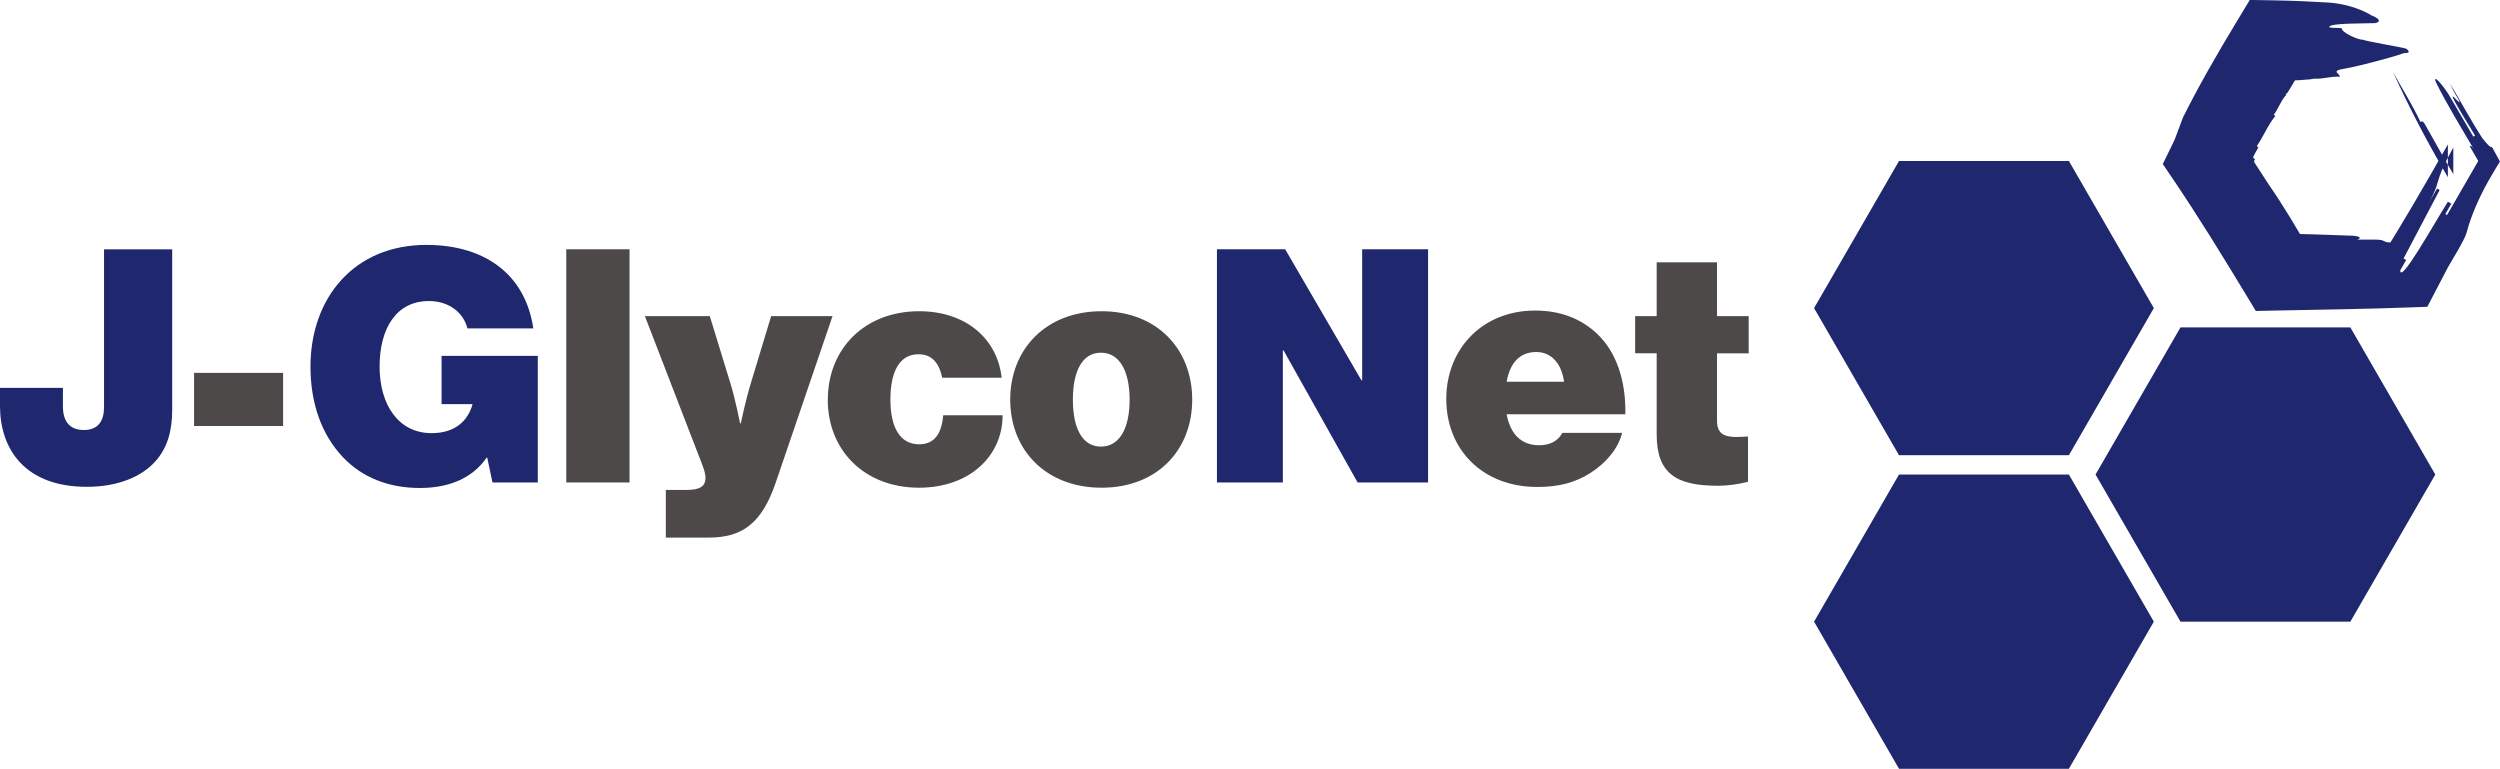
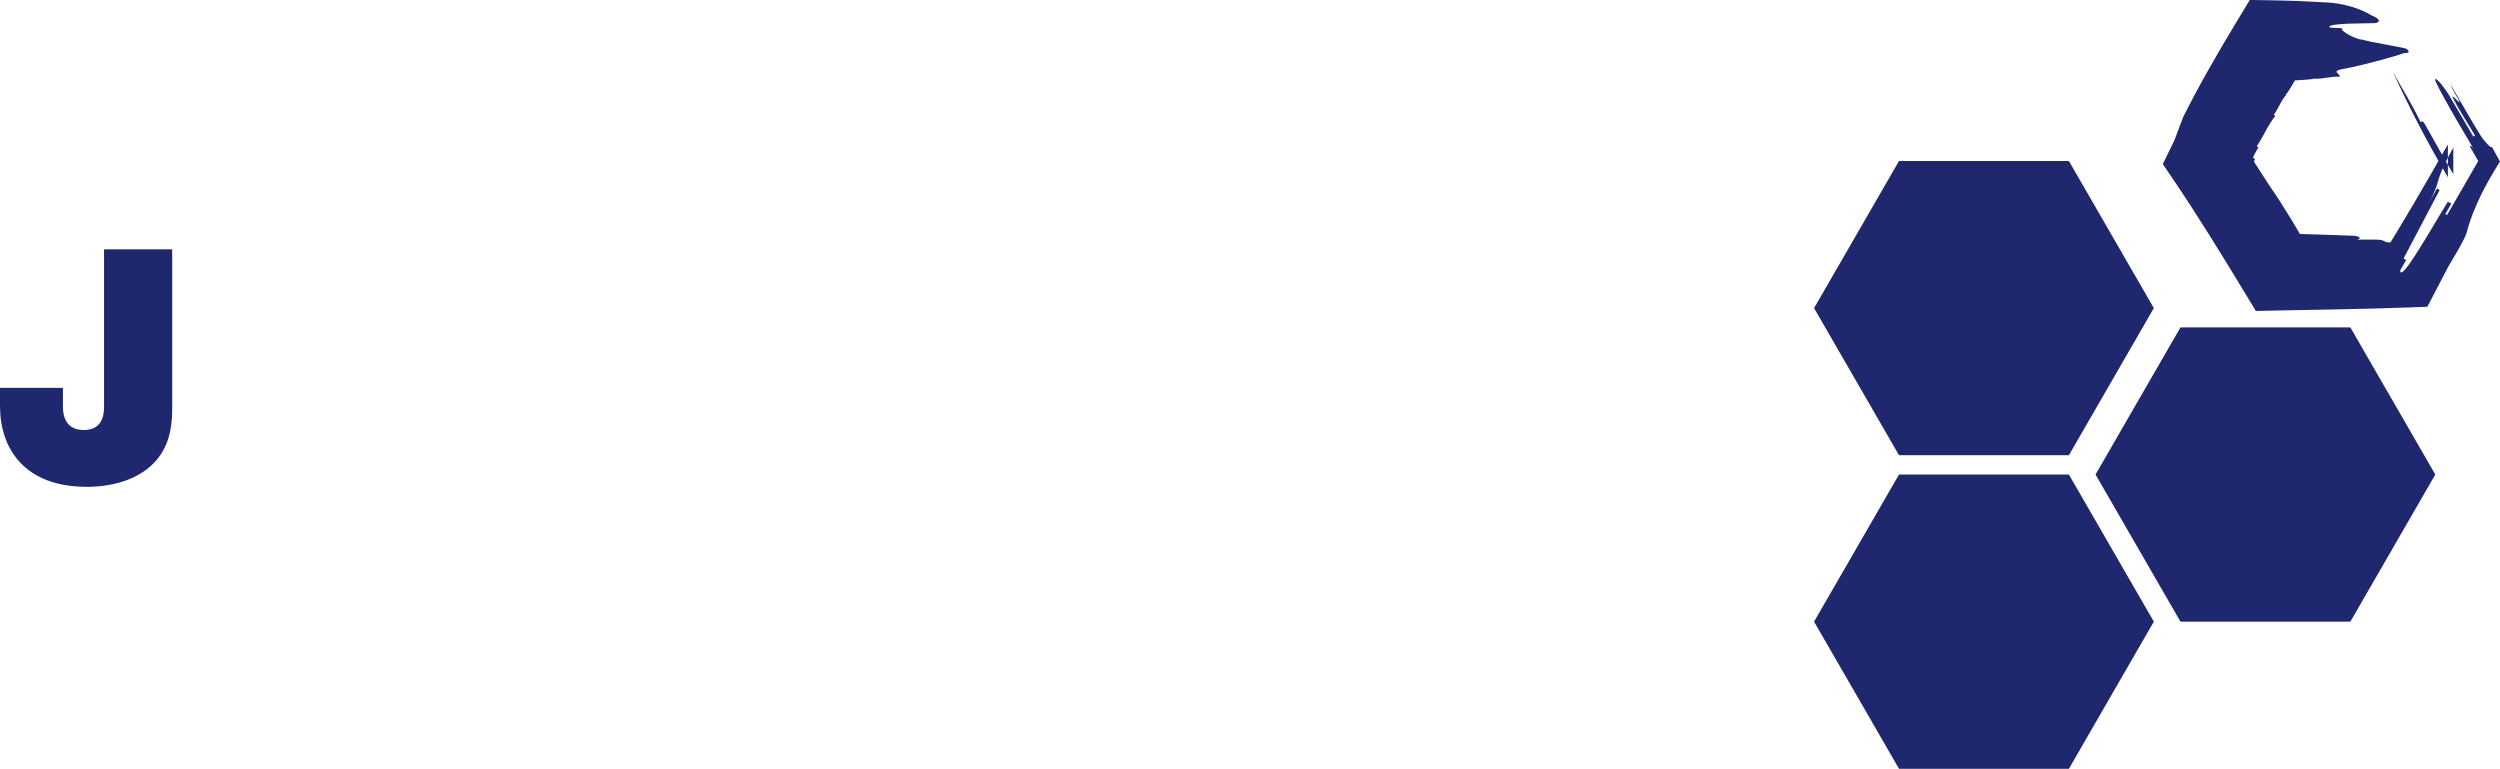
<svg xmlns="http://www.w3.org/2000/svg" width="367.89" height="113.13" viewBox="0 0 367.89 113.13">
  <defs>
    <style>.cls-1,.cls-2{fill:#1f286f;stroke-width:0}.cls-2{fill:#4c4948}</style>
  </defs>
  <g>
    <path d="m358.37 69.83-12.5 21.65h-25l-12.5-21.65 12.5-21.65h25l12.5 21.65Zm-53.92 0h-25l-12.5 21.65 12.5 21.65h25l12.5-21.65-12.5-21.65Zm0-46.14h-25l-12.5 21.65 12.5 21.65h25l12.5-21.65-12.5-21.65Zm58.51 10.61c.65-2.52 1.93-5.6 4.06-9.11l.86-1.42-.86-1.58c-.1-.18-.2-.36-.3-.55-.25.15-.85-.59-1.43-1.31-1.52-2.33-3.3-5.62-4.75-8.02.38.9.85 1.7 1.33 2.5.36.89-1.26-1.29-.9-.39.83 1.67 2.32 3.94 3.24 5.52l-.24.17c-1.38-2.35-2.3-3.92-3.67-6.27-1.49-2.24-2.22-2.66-1.86-1.79 1.6 3.29 3.92 7.01 5.7 10.09-.44-.77-.57-.69-.69-.61-.44-.76-1.32-2.29-1.77-3.05l2.94 5.09.07.12-.07.12-4.52 7.83-.25-.15.88-1.52c-.13-.07-.38-.22-.51-.29-2.32 3.72-7 12.13-7.01 10.1l.87-1.52c-.13-.07-.38-.22-.38-.22 1.64-3.1 3.68-6.97 5.31-10.08 0 0-.25-.15-.38-.22l-1.31 2.28c1.31-2.28 1.37-3.25 1.68-4.08.33-1.05 1.08-2.52 2.02-4.23v3.91c-1.31-2.16-2.76-4.87-4.14-7.27-.37-.69-.58-.48-.68-.38-1.36-2.85-2.61-4.72-4.07-7.41 2.51 5.52 5.14 10.5 8.09 15.52v-4.83c-3.27 5.75-6.56 11.48-10.11 17.08l4.37-2.52-2.34-.11c-1.75 0-.87-.44-2.62-.44h-2.63c.87-.29 0-.58-.87-.58-3.69-.14-7.58-.27-11.38-.32l5.63 3.25c-2.11-3.77-4.28-7.39-6.41-10.45-1.27-1.94-2.54-3.88-4.04-6.43v5.89c.18-.31.37-.66.58-1.01q.13.07.25.15c-.25-.15.88-1.52 1.19-2.35q-.13-.07-.25-.15c-.13-.07.31-.83.75-1.59q-.13-.07-.25-.15c1-1.44 1.62-3.1 2.75-4.47q-.13-.07-.25-.15c.57-.69 1.19-2.35 1.88-2.96q-.13-.07-.25-.15c.13.07.25.15.69-.61 1.31-2.27 1.88-2.96 1.88-2.96.17-.3.37-.65.58-1.01l-4.71 2.72c2.38-.02 5.78-.23 5.81-.36 1.48.1 2.34-.36 3.83-.28.14-.42-1.31-.79.34-1.12 1.63-.26 4.46-.98 6.74-1.62.57-.16 1.09-.32 1.55-.46.45-.13.85-.34 1.09-.28.5-.03.61-.21.1-.64-.68-.23-5.56-1.02-6.39-1.32-.86 0-3.25-1.14-3.14-1.72-.93-.01-1.86-.03-1.83-.17.11-.58 4.85-.49 6.79-.56 1.05-.24.32-.81-.56-1.13 0 0-.59-.4-1.71-.85-1.12-.45-2.79-.94-4.82-1.06-2.44-.15-5.08-.26-7.8-.31l-3.59-.06-1.99 3.29c-2.8 4.62-5.66 9.61-7.84 14-.31.83-.93 2.49-1.25 3.33-.04.09-.08.17-.13.26l-1.59 3.27 1.59 2.35c3.56 5.26 7.07 10.96 10.6 16.79l1.5 2.48 2.7-.06c6.58-.13 13.27-.22 19.84-.46l2.7-.1 1.09-2.09c.72-1.39 1.44-2.77 2.16-4.14-.44.76-.87 1.51-1.31 2.27 1.31-2.27 3.63-5.99 3.81-6.9ZM0 59.72v-2.64h9.26v2.74c0 2.35 1.15 3.46 3.07 3.46 2.16 0 2.98-1.39 2.98-3.36V36.69h10.03v23.57c0 3.22-.72 5.57-2.35 7.49-2.06 2.4-5.66 3.89-10.22 3.89C3.7 71.64 0 66.12 0 59.74Z" class="cls-1" />
-     <path d="M28.56 54.87h13.1v7.82h-13.1v-7.82Z" class="cls-2" />
-     <path d="M71.71 67.35h-.1c-2.16 3.12-5.67 4.46-9.84 4.46-4.61 0-8.54-1.58-11.33-4.56-3.17-3.36-4.75-7.97-4.75-13.3 0-10.13 6.43-17.91 17.04-17.91 8.98 0 14.64 4.66 15.75 12.29h-9.7c-.53-2.21-2.59-4.03-5.67-4.03-4.8 0-7.25 4.03-7.25 9.65s2.79 9.79 7.63 9.79c3.65 0 5.42-1.97 6.05-4.27h-4.56v-7.1h14.16V71h-6.67l-.77-3.65Z" class="cls-1" />
-     <path d="M83.33 36.68h9.31V71h-9.31V36.68ZM97.97 72.1h3.02c2.02 0 2.83-.53 2.83-1.82 0-.77-.53-2.06-1.1-3.5L94.9 46.52h9.55l3.02 9.84c.77 2.5 1.44 5.95 1.44 5.95h.1s.72-3.46 1.49-5.95l2.98-9.84h9.03L114.16 71c-2.06 6.05-4.95 8.11-9.89 8.11h-6.29V72.1ZM121.82 58.81c0-7.44 5.38-13.01 13.44-13.01 6.91 0 11.52 4.08 12.14 9.79h-8.74c-.48-2.21-1.54-3.46-3.5-3.46-2.78 0-4.13 2.54-4.13 6.67s1.44 6.58 4.22 6.58c2.21 0 3.31-1.49 3.55-4.27h8.74c0 6.05-4.94 10.66-12.29 10.66-8.06 0-13.44-5.52-13.44-12.96ZM148.66 58.81c0-7.44 5.28-13.01 13.44-13.01s13.34 5.57 13.34 13.01-5.18 12.96-13.34 12.96-13.44-5.52-13.44-12.96Zm17.57 0c0-4.13-1.44-6.91-4.22-6.91s-4.13 2.78-4.13 6.91 1.34 6.91 4.13 6.91 4.22-2.78 4.22-6.91Z" class="cls-2" />
-     <path d="M179.09 36.68h10.03l11.23 19.3h.1v-19.3h9.7V71h-10.37l-10.9-19.44h-.1V71h-9.7V36.68Z" class="cls-1" />
-     <path d="M212.83 58.71c0-7.39 5.33-13.01 13.06-13.01 3.84 0 6.77 1.25 9.02 3.31 2.98 2.74 4.37 7.1 4.27 11.95h-17.47c.53 2.83 2.06 4.56 4.8 4.56 1.58 0 2.74-.62 3.41-1.82h8.78c-.53 2.21-2.26 4.37-4.66 5.9-2.26 1.44-4.7 2.06-7.82 2.06-8.02 0-13.39-5.47-13.39-12.96Zm8.88-2.54h8.45c-.38-2.74-1.92-4.37-4.08-4.37-2.5 0-3.89 1.68-4.37 4.37ZM240.62 46.52h3.17V38.6h8.88v7.92h4.66v5.47h-4.66v9.94c0 2.45 1.73 2.5 4.56 2.3v6.67c-1.39.34-2.83.58-4.46.58-5.95 0-8.98-1.68-8.98-7.54V51.99h-3.17v-5.47Z" class="cls-2" />
  </g>
</svg>